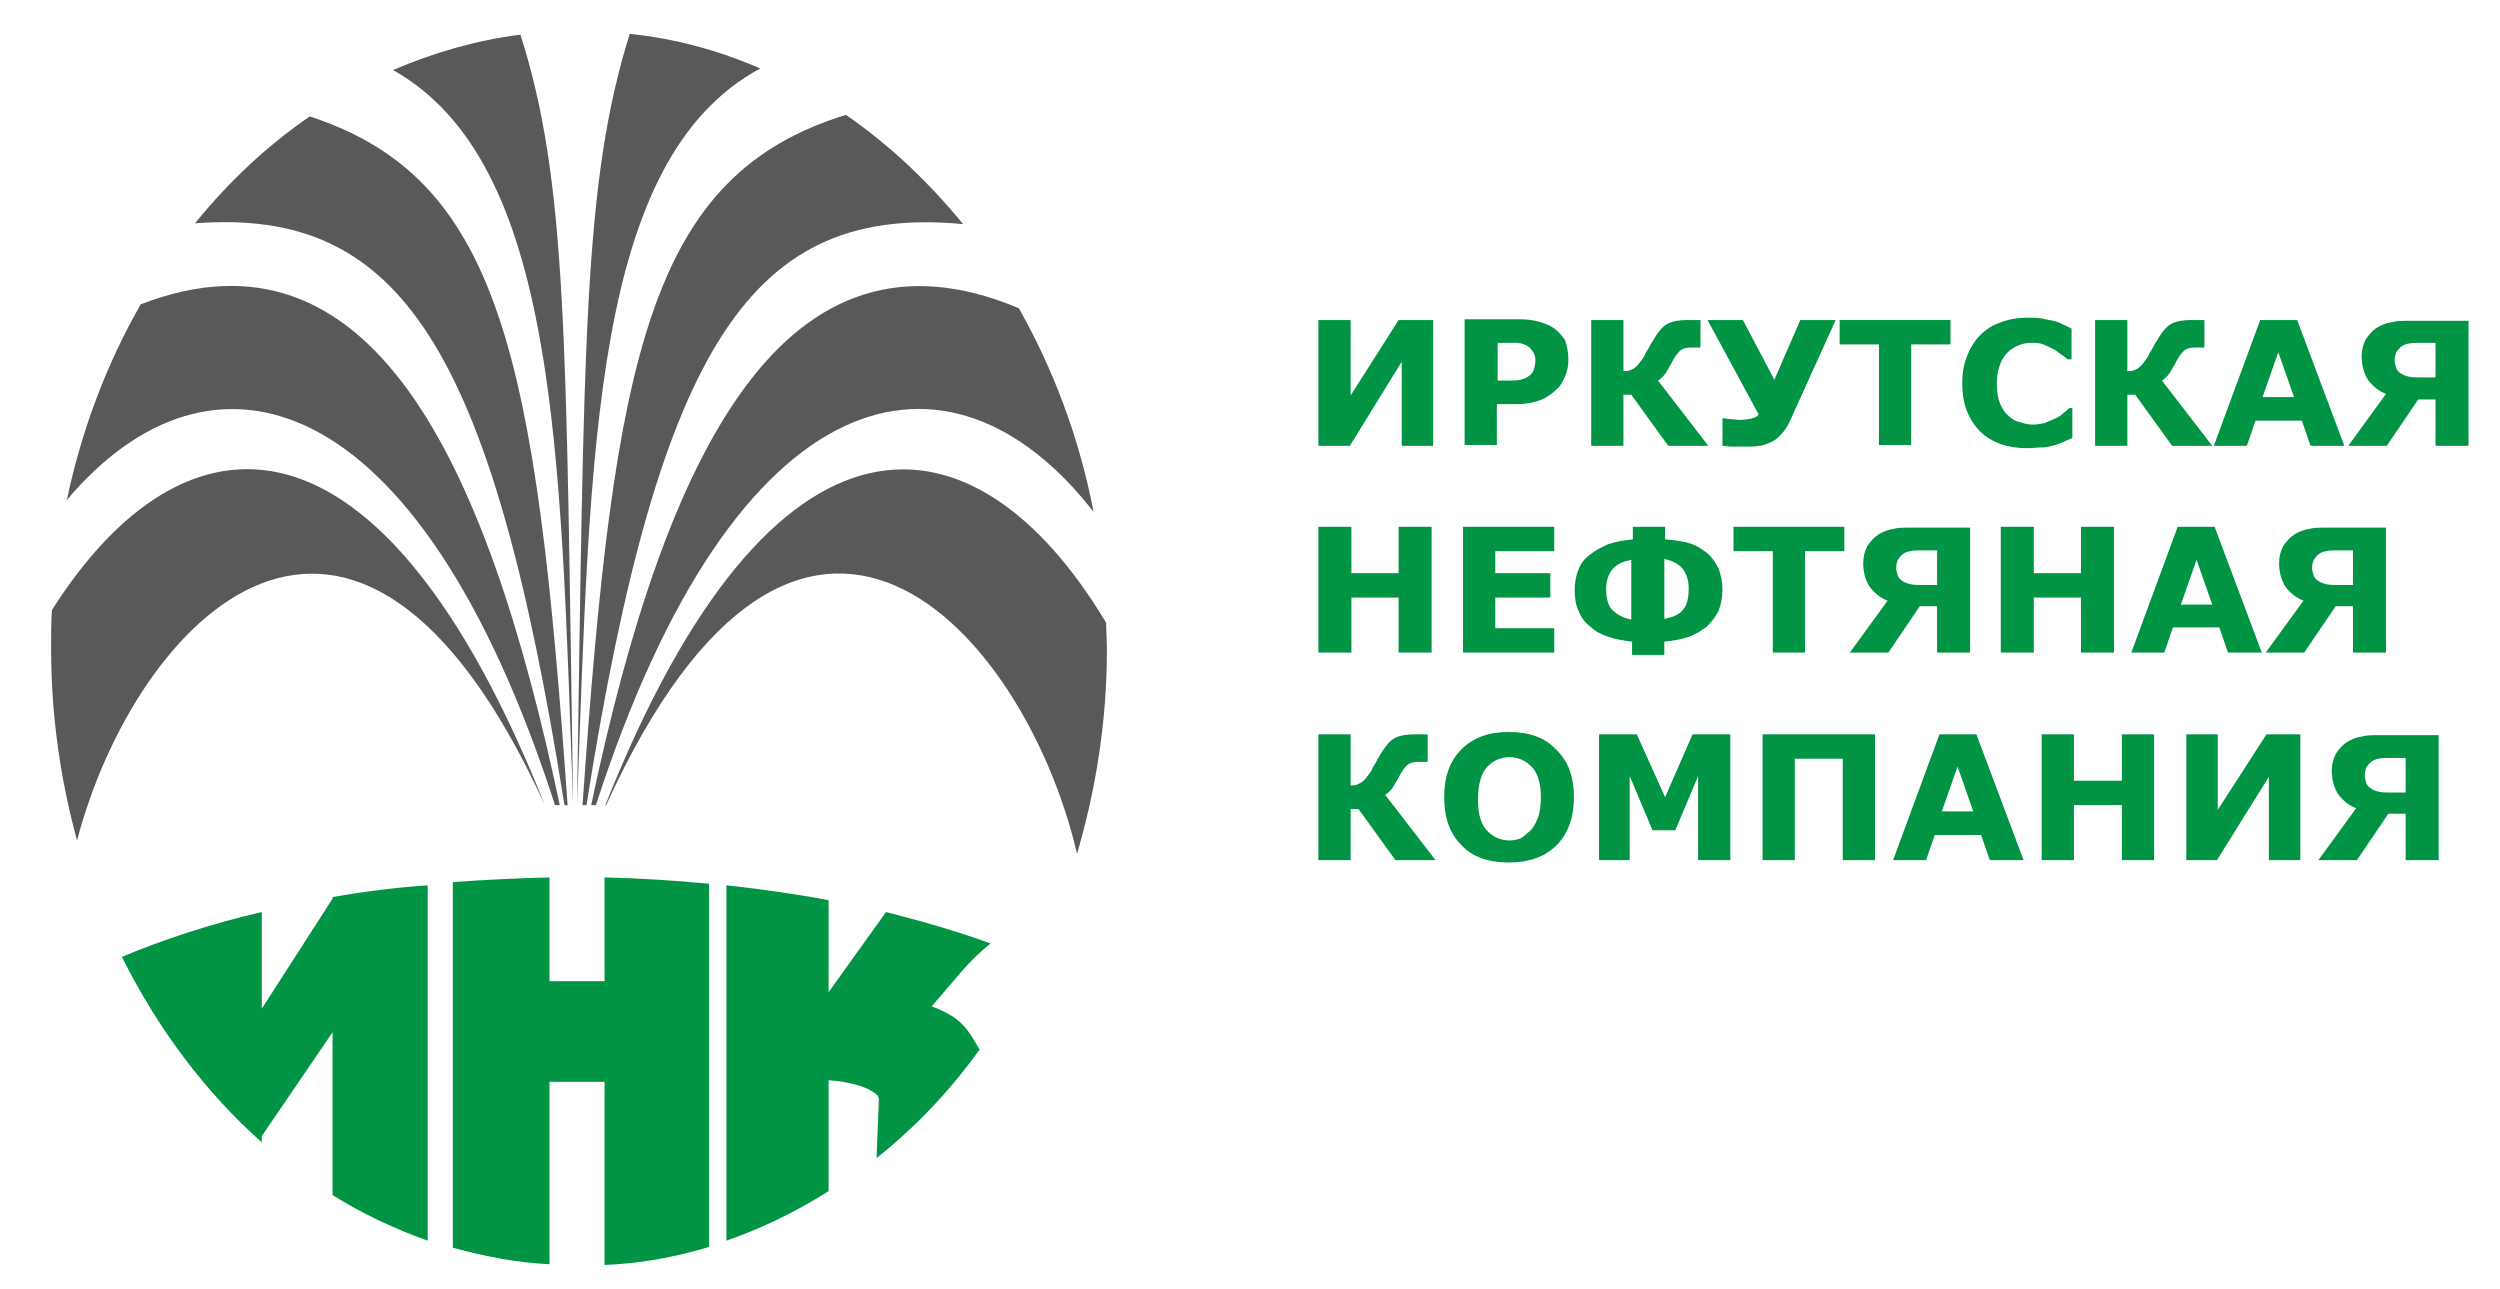
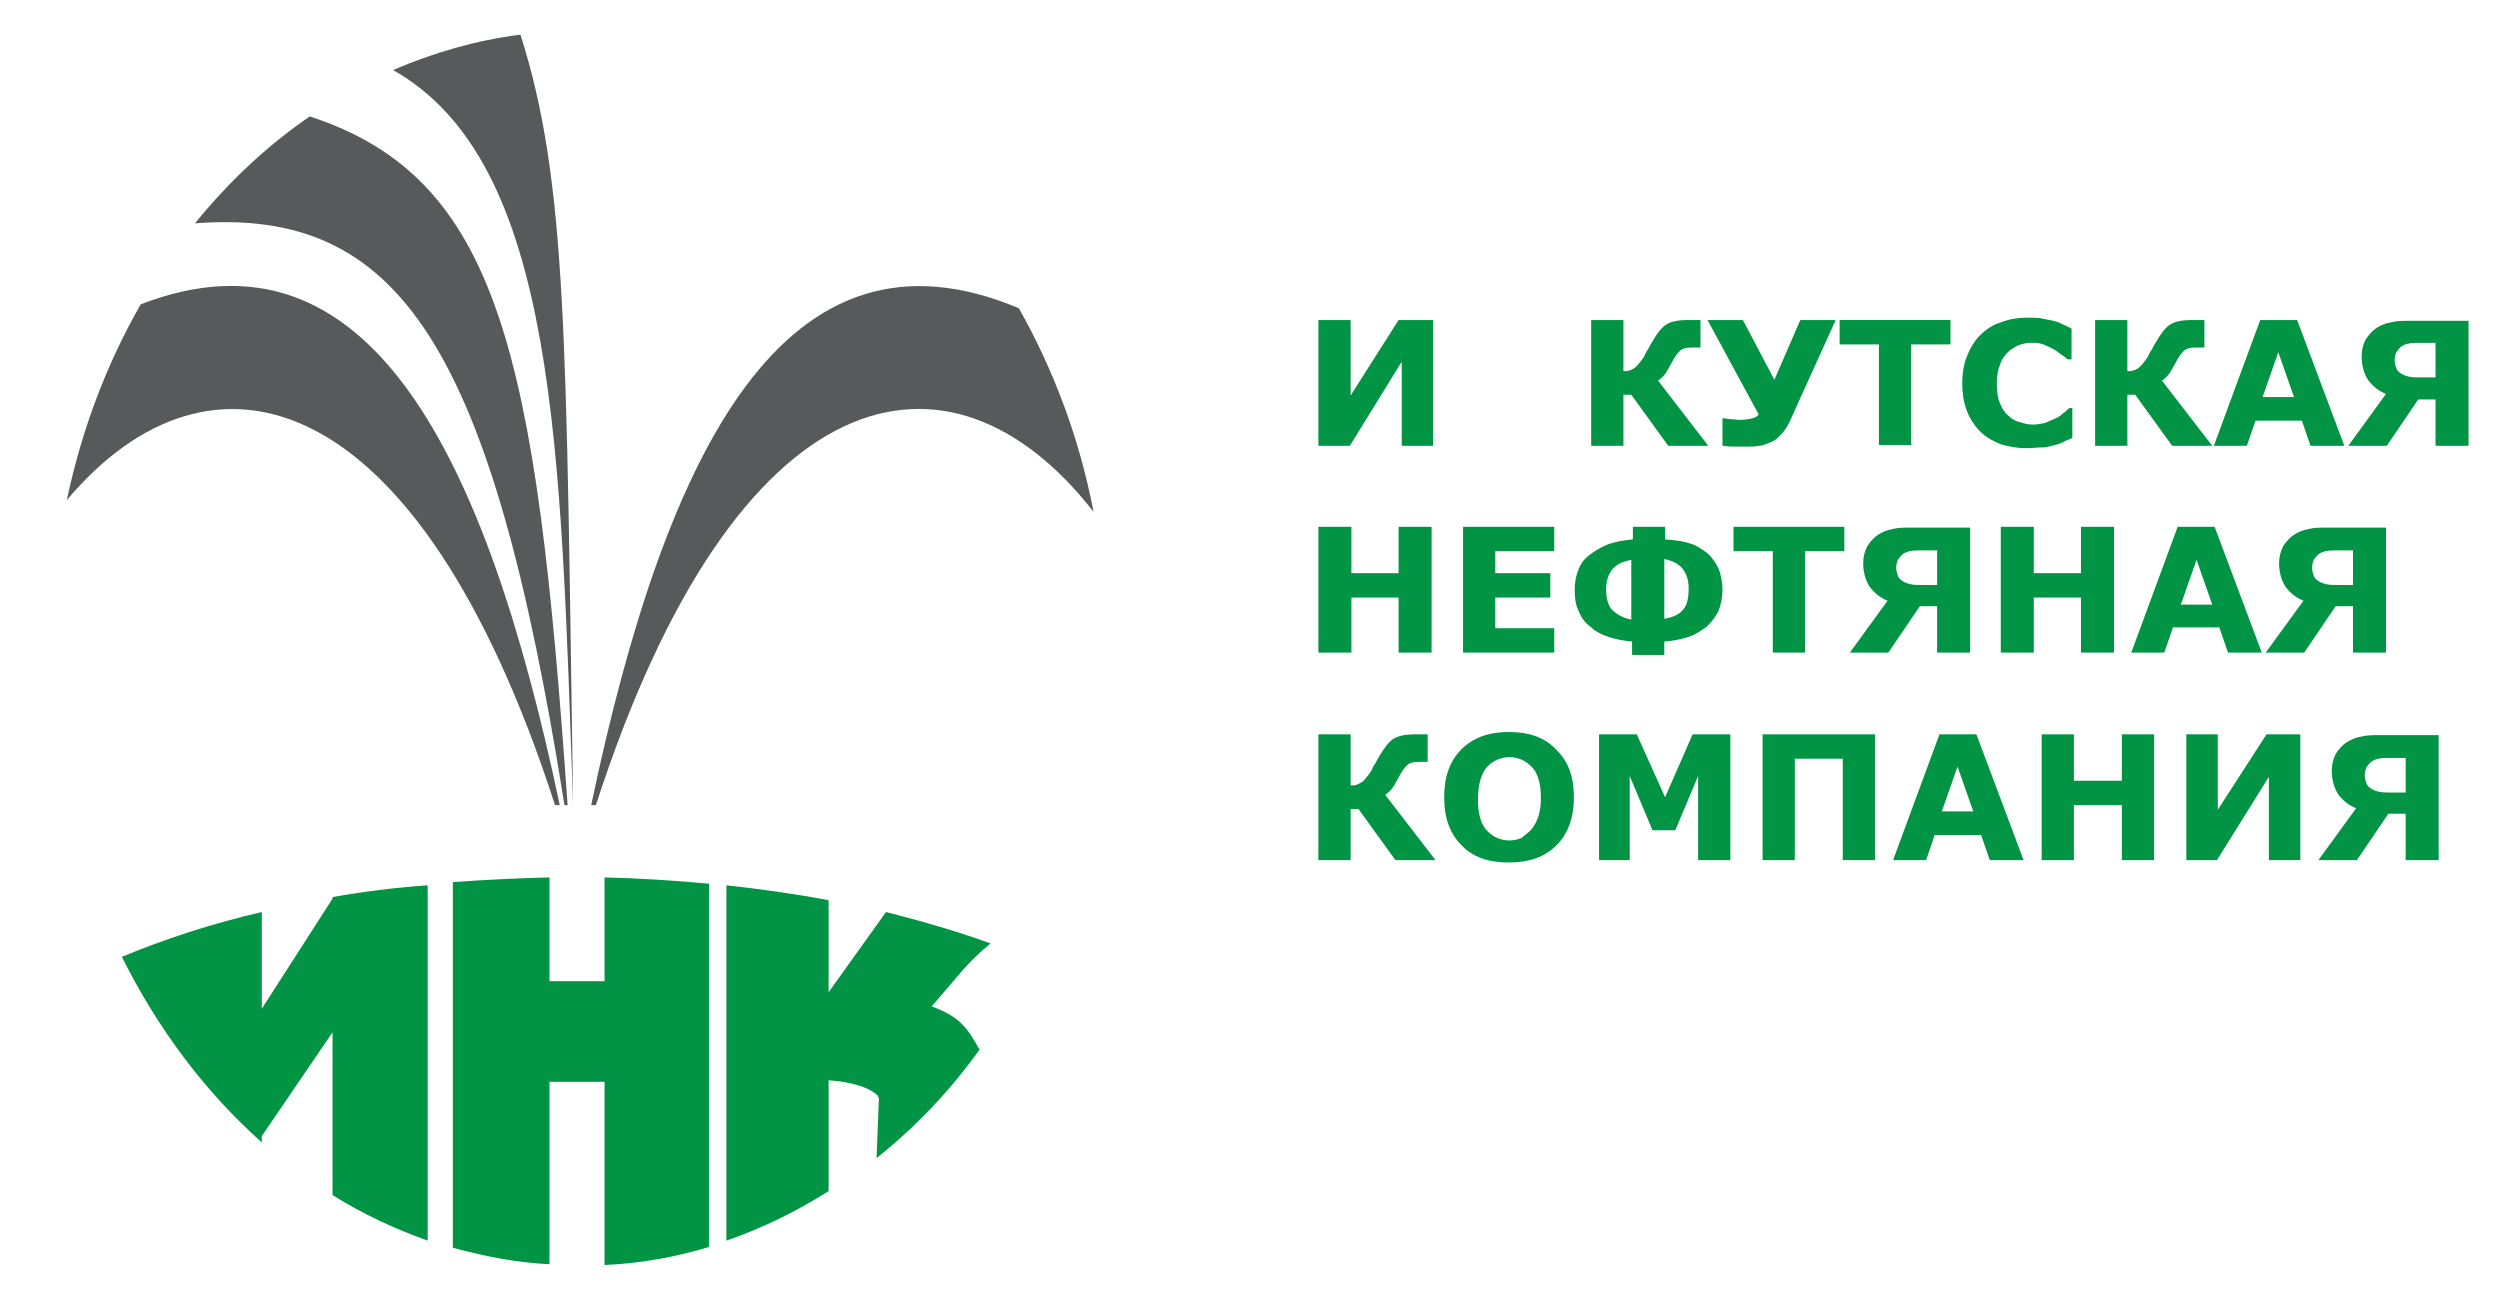
<svg xmlns="http://www.w3.org/2000/svg" id="_Слой_1" data-name="Слой 1" width="11.218cm" height="5.786cm" version="1.1" viewBox="0 0 318 164">
  <defs>
    <style>
      .cls-1 {
        fill: #58595b;
      }

      .cls-1, .cls-2 {
        fill-rule: evenodd;
        stroke-width: 0px;
      }

      .cls-2 {
        fill: #009444;
      }
    </style>
  </defs>
  <polygon class="cls-2" points="182.3 56.7 178.3 56.7 178.3 46 171.7 56.7 167.7 56.7 167.7 40.7 171.8 40.7 171.8 50.3 177.9 40.7 182.3 40.7 182.3 56.7" />
-   <path class="cls-2" d="M199.5,45.7c0,.7-.1,1.4-.4,2.1-.3.7-.6,1.3-1.1,1.7-.6.6-1.3,1.1-2.1,1.4-.8.3-1.8.5-2.9.5h-2.6v5.2h-4.1v-16h6.8c1,0,1.9.1,2.6.3.7.2,1.3.4,1.9.8.6.4,1.1,1,1.5,1.6.2.7.4,1.5.4,2.4h0ZM195.3,45.8c0-.4-.1-.8-.4-1.2-.2-.3-.5-.6-.8-.7-.4-.2-.8-.3-1.3-.3h-2.3v4.8h1.2c.7,0,1.3,0,1.7-.1.5-.1.8-.3,1.1-.5s.5-.5.6-.8c.1-.3.2-.7.2-1.2Z" />
  <path class="cls-2" d="M217.3,56.7h-5.1l-4.7-6.5h-1v6.5h-4.1v-16h4.1v6.5c.3,0,.6,0,.8-.1s.4-.1.6-.3c.2-.1.4-.4.6-.6.2-.3.5-.6.7-1,.1-.3.3-.6.5-.9.2-.4.3-.6.5-.9.6-1,1.1-1.7,1.7-2.1.6-.4,1.5-.6,2.8-.6h1.6v3.5h-1.2c-.6,0-1,.1-1.4.4-.3.3-.7.8-1.1,1.6-.4.7-.7,1.3-1,1.6s-.5.5-.7.6l6.4,8.3Z" />
  <path class="cls-2" d="M233.5,40.7l-5.8,12.8c-.3.7-.7,1.3-1.2,1.8-.4.5-.9.8-1.4,1s-.9.4-1.4.4c-.5.1-.9.1-1.4.1h-1.8c-.7,0-1.1-.1-1.4-.1v-3.5h.2c.2,0,.4.1.8.1s.8.1,1.1.1c.7,0,1.3-.1,1.7-.2.4-.1.7-.3.8-.5l-6.5-12h4.5l4,7.6,3.3-7.6h4.5Z" />
  <polygon class="cls-2" points="248.1 43.8 243.1 43.8 243.1 56.6 239 56.6 239 43.8 234 43.8 234 40.7 248.1 40.7 248.1 43.8" />
  <path class="cls-2" d="M257.8,57c-1.2,0-2.3-.2-3.3-.5-1-.4-1.9-.9-2.6-1.6-.7-.7-1.3-1.6-1.7-2.6-.4-1-.6-2.2-.6-3.6,0-1.3.2-2.4.6-3.4s.9-1.9,1.7-2.7c.7-.7,1.6-1.3,2.6-1.6,1-.4,2.1-.6,3.4-.6.7,0,1.3,0,1.8.1s1,.2,1.5.3.9.3,1.3.5.7.3,1,.5v3.9h-.5c-.2-.2-.5-.4-.8-.6-.3-.2-.6-.5-1-.7s-.8-.4-1.3-.6c-.5-.2-.9-.2-1.5-.2s-1.1.1-1.6.3-1,.5-1.4.9-.8.9-1,1.6c-.3.7-.4,1.5-.4,2.4,0,1,.1,1.8.4,2.5s.6,1.2,1.1,1.6c.4.4.9.7,1.5.8.5.2,1.1.3,1.6.3s1-.1,1.5-.2c.5-.2.9-.4,1.4-.6.4-.2.7-.4,1-.7.3-.2.5-.4.7-.6h.4v3.8c-.4.2-.8.3-1.1.5-.4.2-.7.3-1.1.4-.5.1-1,.3-1.5.3-.7,0-1.3.1-2.1.1Z" />
  <path class="cls-2" d="M281.4,56.7h-5.1l-4.7-6.5h-1v6.5h-4.1v-16h4.1v6.5c.3,0,.6,0,.8-.1.2-.1.4-.1.6-.3.2-.1.4-.4.6-.6.2-.3.5-.6.7-1,.1-.3.3-.6.5-.9.2-.4.3-.6.5-.9.6-1,1.1-1.7,1.7-2.1.6-.4,1.5-.6,2.8-.6h1.6v3.5h-1.2c-.6,0-1,.1-1.4.4-.3.3-.7.8-1.1,1.6-.4.7-.7,1.3-1,1.6s-.5.5-.7.6l6.4,8.3Z" />
  <path class="cls-2" d="M298.2,56.7h-4.3l-1.1-3.2h-5.9l-1.1,3.2h-4.2l5.9-16h4.7l6,16h0ZM291.8,50.5l-2-5.7-2,5.7h4Z" />
  <path class="cls-2" d="M313.9,56.7h-4.1v-5.9h-2.2l-4,5.9h-4.9l4.8-6.6c-1-.4-1.7-1-2.3-1.8-.5-.8-.8-1.8-.8-3,0-.8.2-1.5.5-2.1.4-.6.8-1.1,1.4-1.5.5-.3,1.1-.6,1.8-.7.7-.2,1.5-.2,2.4-.2h7.5v15.9h-.1ZM309.8,47.9v-4.3h-2c-.6,0-1.1,0-1.4.1-.3,0-.7.2-1,.4-.2.2-.4.4-.6.7-.1.3-.2.6-.2,1s.1.7.2,1,.3.5.6.7c.3.2.6.3,1,.4.4.1.9.1,1.5.1h1.9v-.1Z" />
  <polygon class="cls-2" points="182.1 83 177.9 83 177.9 76 171.9 76 171.9 83 167.7 83 167.7 67 171.9 67 171.9 72.9 177.9 72.9 177.9 67 182.1 67 182.1 83" />
  <polygon class="cls-2" points="197.7 83 186.1 83 186.1 67 197.7 67 197.7 70.1 190.2 70.1 190.2 72.9 197.2 72.9 197.2 76 190.2 76 190.2 79.9 197.7 79.9 197.7 83" />
  <path class="cls-2" d="M217.1,70.3c.6.5,1.1,1.2,1.5,2,.3.8.5,1.7.5,2.7s-.2,1.9-.5,2.7c-.4.8-.9,1.4-1.5,2-.7.5-1.4,1-2.3,1.3-.9.3-1.9.5-3.1.6v1.7h-4.1v-1.7c-1.1-.1-2.1-.3-3-.6s-1.7-.7-2.3-1.3c-.7-.5-1.2-1.2-1.5-2-.4-.8-.5-1.7-.5-2.7s.2-1.9.5-2.6c.3-.8.8-1.4,1.5-1.9.6-.5,1.4-.9,2.3-1.3.9-.3,2-.5,3.1-.6v-1.6h4.1v1.6c1.2.1,2.2.2,3.1.5.8.2,1.5.7,2.2,1.2h0ZM207.5,78.8v-7.6c-1,.2-1.8.5-2.4,1.2-.5.6-.8,1.5-.8,2.5,0,1.1.2,2,.7,2.6.6.6,1.4,1.1,2.5,1.3h0ZM214.8,74.8c0-1-.3-1.9-.8-2.5s-1.3-1-2.3-1.2v7.6c1.2-.2,2-.6,2.5-1.3.4-.5.6-1.4.6-2.6Z" />
  <polygon class="cls-2" points="234.6 70.1 229.6 70.1 229.6 83 225.5 83 225.5 70.1 220.5 70.1 220.5 67 234.6 67 234.6 70.1" />
  <path class="cls-2" d="M250.5,83h-4.1v-5.9h-2.2l-4,5.9h-4.9l4.8-6.6c-1-.4-1.7-1-2.3-1.8-.5-.8-.8-1.8-.8-3,0-.8.2-1.5.5-2.1.4-.6.8-1.1,1.4-1.5.5-.3,1.1-.6,1.8-.7.7-.2,1.5-.2,2.4-.2h7.5v15.9h-.1ZM246.4,74.3v-4.3h-2c-.6,0-1.1,0-1.4.1-.3,0-.7.2-1,.4-.2.2-.4.4-.6.7-.1.3-.2.6-.2,1s.1.7.2,1c.1.3.3.5.6.7s.6.3,1,.4c.4.1.9.1,1.5.1h1.9v-.1Z" />
  <polygon class="cls-2" points="268.9 83 264.7 83 264.7 76 258.7 76 258.7 83 254.5 83 254.5 67 258.7 67 258.7 72.9 264.7 72.9 264.7 67 268.9 67 268.9 83" />
  <path class="cls-2" d="M287.7,83h-4.3l-1.1-3.2h-5.9l-1.1,3.2h-4.2l5.9-16h4.7l6,16h0ZM281.4,76.9l-2-5.7-2,5.7h4Z" />
  <path class="cls-2" d="M303.4,83h-4.1v-5.9h-2.2l-4,5.9h-4.9l4.8-6.6c-1-.4-1.7-1-2.3-1.8-.5-.8-.8-1.8-.8-3,0-.8.2-1.5.5-2.1.4-.6.8-1.1,1.4-1.5.5-.3,1.1-.6,1.8-.7.7-.2,1.5-.2,2.4-.2h7.5v15.9h-.1ZM299.3,74.3v-4.3h-2c-.6,0-1.1,0-1.4.1-.3,0-.7.2-1,.4-.2.2-.4.4-.6.7-.1.3-.2.6-.2,1s.1.7.2,1,.3.5.6.7c.3.2.6.3,1,.4.4.1.9.1,1.5.1h1.9v-.1Z" />
  <path class="cls-2" d="M182.6,109.4h-5.1l-4.7-6.5h-1v6.5h-4.1v-16h4.1v6.5c.3,0,.6,0,.8-.1s.4-.2.6-.3c.2-.1.4-.4.6-.6.2-.3.5-.6.7-1,.1-.3.3-.6.5-.9.2-.4.3-.6.5-.9.6-1,1.1-1.7,1.7-2.1.6-.4,1.5-.6,2.8-.6h1.6v3.5h-1.2c-.6,0-1,.1-1.4.4-.3.3-.7.8-1.1,1.6-.4.7-.7,1.3-1,1.6s-.5.5-.7.6l6.4,8.3Z" />
  <path class="cls-2" d="M200.2,101.4c0,2.5-.7,4.6-2.2,6.1s-3.5,2.2-6.1,2.2-4.6-.7-6-2.2c-1.5-1.5-2.2-3.5-2.2-6.1s.7-4.6,2.2-6.1,3.5-2.2,6-2.2c2.6,0,4.6.7,6,2.2,1.6,1.5,2.3,3.5,2.3,6.1h0ZM194.8,105.5c.4-.5.7-1.1.9-1.7.2-.7.3-1.4.3-2.3,0-1-.1-1.8-.3-2.4-.2-.7-.5-1.2-.9-1.6-.4-.4-.8-.7-1.3-.9s-1-.3-1.5-.3-1,.1-1.5.3-.9.5-1.3.9c-.4.4-.7,1-.9,1.7s-.3,1.5-.3,2.5.1,1.8.3,2.4c.2.7.5,1.2.9,1.6.4.4.8.7,1.3.9s1,.3,1.5.3,1-.1,1.5-.3c.5-.4.9-.7,1.3-1.1Z" />
  <polygon class="cls-2" points="220.1 109.4 216 109.4 216 98.7 213.1 105.6 210.2 105.6 207.3 98.7 207.3 109.4 203.4 109.4 203.4 93.4 208.2 93.4 211.8 101.4 215.3 93.4 220.1 93.4 220.1 109.4" />
  <polygon class="cls-2" points="238.5 109.4 234.4 109.4 234.4 96.5 228.3 96.5 228.3 109.4 224.2 109.4 224.2 93.4 238.5 93.4 238.5 109.4" />
  <path class="cls-2" d="M257.4,109.4h-4.3l-1.1-3.2h-5.9l-1.1,3.2h-4.2l5.9-16h4.7l6,16h0ZM251,103.2l-2-5.7-2,5.7h4Z" />
  <polygon class="cls-2" points="274 109.4 269.9 109.4 269.9 102.4 263.8 102.4 263.8 109.4 259.7 109.4 259.7 93.4 263.8 93.4 263.8 99.3 269.9 99.3 269.9 93.4 274 93.4 274 109.4" />
  <polygon class="cls-2" points="292.6 109.4 288.6 109.4 288.6 98.8 282 109.4 278.1 109.4 278.1 93.4 282.1 93.4 282.1 103 288.3 93.4 292.6 93.4 292.6 109.4" />
  <path class="cls-2" d="M310.1,109.4h-4.1v-5.9h-2.2l-4,5.9h-4.9l4.8-6.6c-1-.4-1.7-1-2.3-1.8-.5-.8-.8-1.8-.8-3,0-.8.2-1.5.5-2.1.4-.6.8-1.1,1.4-1.5.5-.3,1.1-.6,1.8-.7.7-.2,1.5-.2,2.4-.2h7.5v15.9h-.1ZM306,100.7v-4.3h-2c-.6,0-1.1,0-1.4.1-.3,0-.7.2-1,.4-.2.2-.4.4-.6.7-.1.3-.2.6-.2,1s.1.7.2,1,.3.5.6.7c.3.2.6.3,1,.4.4.1.9.1,1.5.1h1.9v-.1Z" />
  <path class="cls-2" d="M42.3,114.1v.2l-9,14v-12.3c-6.5,1.5-12.5,3.5-17.8,5.7,4.6,9.2,10.6,17.2,17.8,23.6v-.8l9-13.2v20.7c3.8,2.4,7.9,4.3,12.1,5.8v-45.2c-4.2.3-8.2.8-12.1,1.5Z" />
  <path class="cls-2" d="M76.9,111.6v13.2h-7v-13.2c-4.2.1-8.3.3-12.3.6v46.5c4,1.1,8.1,1.9,12.3,2.1v-23.2h7v23.3c4.6-.2,9-1,13.3-2.3v-46.2c-4.3-.4-8.8-.7-13.3-.8Z" />
  <path class="cls-2" d="M111.8,139.6l-.3,7.7c4.9-3.9,9.3-8.5,13.1-13.8-1.5-2.6-2.3-4.1-6.1-5.5,3.2-3.6,4.5-5.6,7.5-8-4.1-1.5-8.6-2.8-13.3-4l-7.3,10.2v-11.7c-4.2-.8-8.5-1.4-13-1.9v45.2c4.6-1.6,8.9-3.7,13-6.3v-14.1c2.9.2,5.2.9,6.3,2v.2h.1Z" />
-   <path class="cls-1" d="M73.4,102.4c1.7-45.4,2-82.2,23.3-93.7-5.3-2.3-10.8-3.8-16.6-4.4-5.9,18.9-5.8,39-6.7,98.1h0Z" />
-   <path class="cls-1" d="M74.1,102.4h.5c9.4-59.3,21.3-76.4,47.9-73.9-4.4-5.4-9.4-10.1-14.9-13.9-24.9,7.7-29.5,30.2-33.5,87.8Z" />
  <path class="cls-1" d="M72.9,102.4h0c-.9-59-.7-79.2-6.7-98-5.6.7-11.1,2.3-16.2,4.5,20.9,11.8,21.3,48.4,22.9,93.5Z" />
  <path class="cls-1" d="M75.2,102.4h.6c17.9-55.3,45.1-60.7,63.3-37.3-1.8-9.4-5.1-18.1-9.5-25.9-29.7-12.5-44.9,18-54.4,63.2Z" />
-   <path class="cls-1" d="M140.7,79.2c-16.8-28-42.4-30.4-63.7,23.2h.1c24.8-54.3,53.3-22.2,59.9,6.2,2.4-8.2,3.8-16.9,3.8-26,0-1.2-.1-2.3-.1-3.4Z" />
-   <path class="cls-1" d="M69.3,102.4C48.4,49.8,23.4,51.1,6.6,77.6c-.1,1.6-.1,3.3-.1,4.9,0,8.5,1.2,16.7,3.3,24.4,7.3-27.9,35.2-57.7,59.5-4.5h0Z" />
  <path class="cls-1" d="M71.8,102.4h.4c-4-57.2-8.6-79.7-32.8-87.6-5.4,3.7-10.3,8.3-14.6,13.6,26-2,37.7,15.4,47,74Z" />
  <path class="cls-1" d="M70.6,102.4h.6c-9.4-44.6-24.3-74.9-53.3-63.7-4.3,7.5-7.5,15.9-9.4,24.9,18.2-21.6,44.6-15.3,62.1,38.8Z" />
</svg>